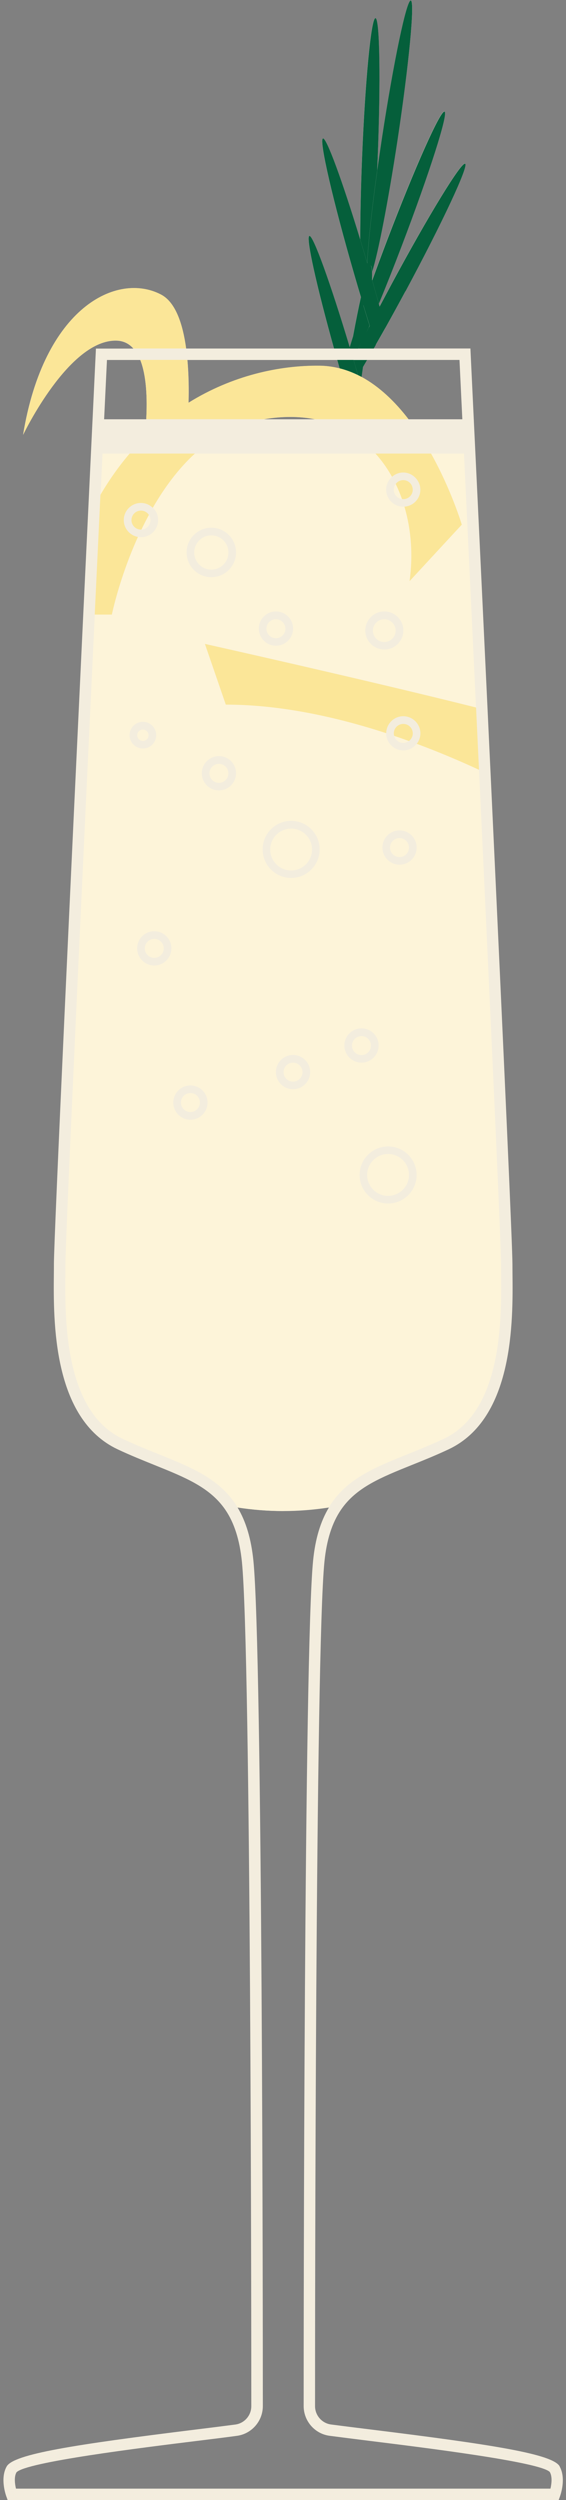
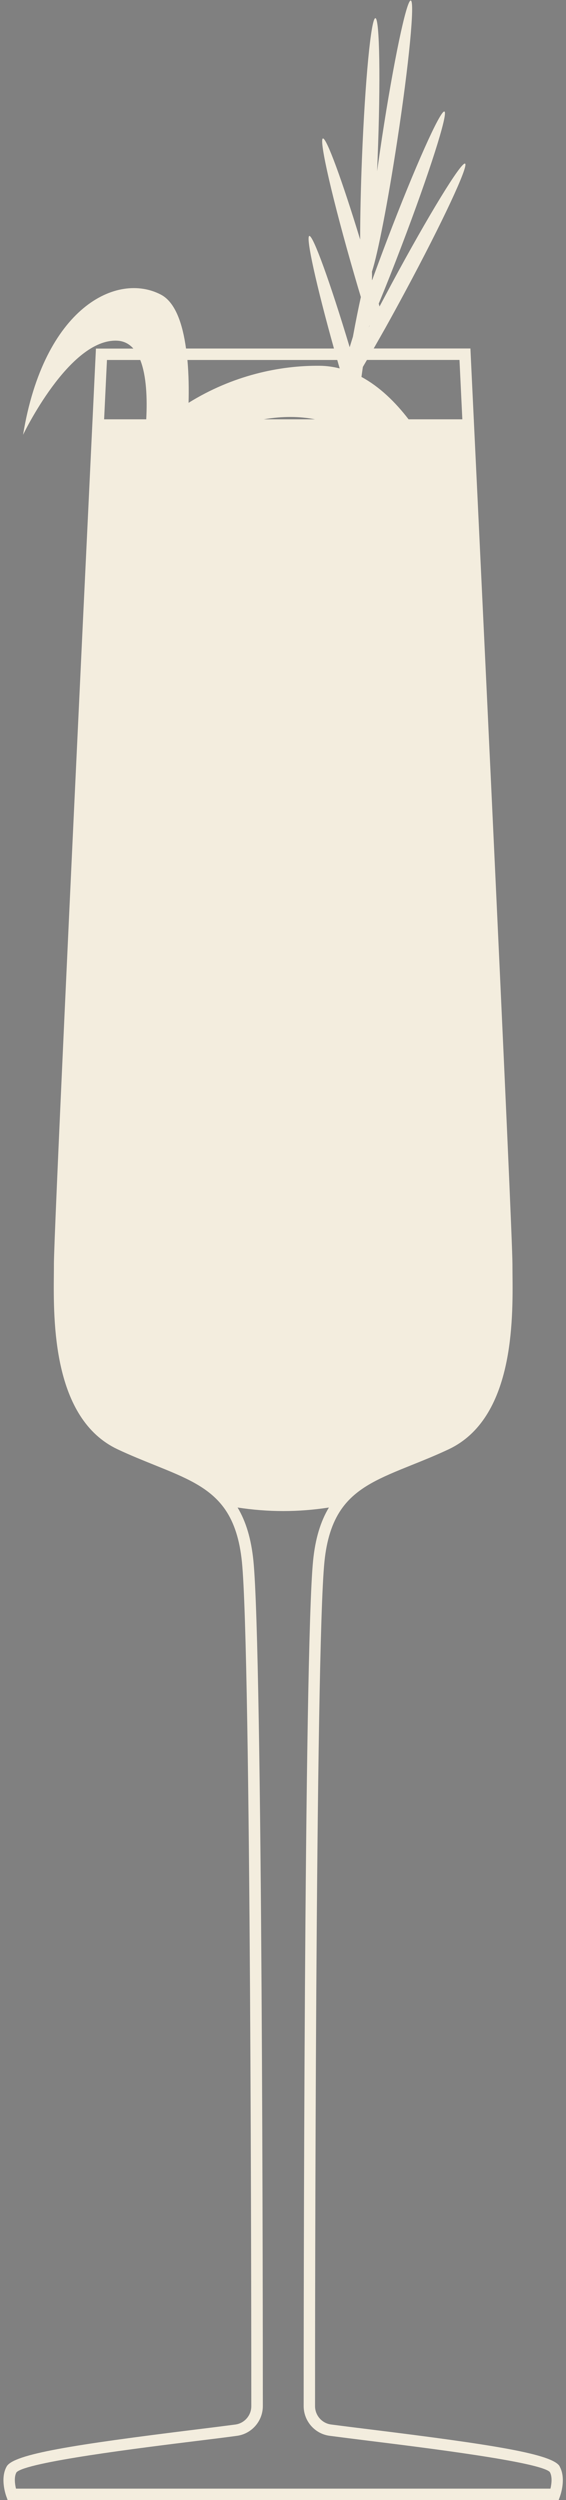
<svg xmlns="http://www.w3.org/2000/svg" data-name="Layer 1 copy" fill="#000000" height="500.1" preserveAspectRatio="xMidYMid meet" version="1" viewBox="-0.7 -0.1 113.4 500.1" width="113.4" zoomAndPan="magnify">
  <rect x="-0.7" y="-0.1" width="113.4" height="500.1" fill="#808080" stroke="none" />
  <g id="change1_1">
    <path d="m111.44,493.27c-1.41-2.47-13.34-4.35-37.87-7.38-3.09-.38-5.83-.72-7.94-1-1.83-.24-3.21-1.82-3.21-3.67,0-15.36.05-150.62,1.88-168.89.44-4.41,1.54-7.83,3.34-10.45,3.06-4.46,7.97-6.43,14.18-8.93,2.35-.94,4.78-1.92,7.36-3.13,13.09-6.15,12.9-25.72,12.8-35.13,0-.7-.01-1.33-.01-1.9,0-3.35-1.48-36.46-4.39-98.41-.15-3.11-.3-6.21-.44-9.28l-.16-3.42c-.74-15.68-1.45-30.51-2.02-42.52l-.72-15.01c0-.15-.01-.3-.02-.43-.39-8.15-.62-13.02-.62-13.02l-.05-1.09h-19.38c.15-.25.28-.49.43-.75.62-1.08,1.25-2.2,1.91-3.36h0c1.29-2.31,2.64-4.78,4.02-7.35,7.36-13.68,12.71-25.11,11.95-25.52-.76-.41-7.35,10.35-14.72,24.04-.83,1.55-1.64,3.07-2.42,4.54l-.16-.57c1.44-3.47,3-7.4,4.59-11.58,5.54-14.52,9.38-26.54,8.57-26.85-.81-.31-5.96,11.21-11.5,25.73-1.06,2.78-2.06,5.48-2.98,8.01-.02-.05-.03-.1-.04-.15h0c.02-.61.02-1.13,0-1.55,0,0,0,0,0,0,1.18-3.61,3.2-13.94,5.07-26.21C81.25,12.69,82.45.13,81.6,0s-3.45,12.22-5.79,27.59c-.34,2.27-.66,4.47-.96,6.58.04-.81.07-1.63.1-2.46.62-15.53.42-28.15-.44-28.18-.87-.03-2.07,12.53-2.69,28.06-.24,6.04-.36,11.64-.36,16.23-3.6-11.8-6.76-20.42-7.47-20.22-.83.24,2.01,12.54,6.35,27.46.42,1.45.84,2.88,1.26,4.26h0c-.49,2.2-1.03,4.88-1.59,7.93-.24.75-.45,1.46-.65,2.11,0,0,0,0,0,0h0c-3.86-12.83-7.34-22.47-8.09-22.26-.74.22,1.42,9.92,4.94,22.52h-29.64c-.67-4.9-2.12-9.26-5.03-10.78-8.79-4.6-23.43,2.51-27.62,28.04,0,0,9.21-19.25,18.83-18.83,1.37.06,2.44.64,3.27,1.58h-7.5l-.05,1.09s-.24,4.87-.62,13l-.04.8c-.09,1.87-.19,3.89-.29,6.06-.15,3.21-.32,6.72-.5,10.51l-1.04,21.72c-2.2,46.26-5.88,124.65-5.88,129.99,0,.57,0,1.2-.01,1.9-.09,9.41-.29,28.99,12.8,35.13,2.58,1.21,5.01,2.18,7.36,3.13,6.21,2.5,11.11,4.47,14.18,8.93,1.8,2.62,2.89,6.03,3.34,10.45,1.82,18.26,1.88,153.52,1.88,168.89,0,1.85-1.38,3.43-3.21,3.67-2.11.28-4.85.62-7.93,1-24.54,3.03-36.46,4.91-37.87,7.38-1.34,2.35-.21,5.61-.08,5.98l.27.75h110.4l.27-.75c.13-.36,1.25-3.62-.08-5.98ZM52.13,83.78c3.77-.65,7.21-.61,10.29,0h-10.29Zm39.23-11.87c.09,1.85.29,6.01.57,11.87h-10.77c-2.65-3.44-5.79-6.51-9.44-8.48.09-.67.19-1.35.28-2,.26-.45.54-.93.82-1.4h18.53Zm-18.01-6.89s0,.02,0,.03c0,0,0,0,0,0-.06.13-.13.25-.19.38,0,0,0,0,0,0,.06-.14.12-.28.18-.42,0,0,0,0,0,0Zm-6.48,6.89c.16.56.32,1.13.49,1.69-1.28-.32-2.61-.52-3.99-.53-8.06-.09-17.51,1.95-26.29,7.41.07-2.62.04-5.63-.23-8.57h30.02Zm-39.47,0c1.25,3.14,1.42,7.7,1.2,11.87h-8.44c.28-5.86.48-10.02.57-11.87h6.68Zm82.18,425.81H2.5c-.23-.96-.4-2.38.1-3.26,1.9-2.06,25.07-4.92,36.2-6.29,3.1-.38,5.84-.72,7.96-1.01,2.96-.39,5.2-2.95,5.2-5.94,0-15.38-.05-150.74-1.89-169.12-.44-4.34-1.48-7.83-3.17-10.64,3,.46,6.05.71,9.15.71s6.15-.25,9.15-.71c-1.69,2.8-2.74,6.29-3.17,10.64-1.83,18.37-1.89,153.74-1.89,169.11,0,2.99,2.23,5.55,5.19,5.94,2.11.28,4.86.62,7.96,1.01,11.14,1.38,34.31,4.24,36.17,6.24.52.92.36,2.35.13,3.31Z" fill="#f3edde" />
  </g>
  <g id="change2_1">
-     <path d="m71.47,47.83s0,0,0-.01c0-4.59.12-10.19.36-16.23.62-15.53,1.83-28.09,2.69-28.06.87.03,1.06,12.65.44,28.18-.03.83-.07,1.65-.1,2.46-1.11,8.01-1.82,14.7-1.97,18.39,0,0,0,0,0,0-.48-1.62-.95-3.2-1.41-4.72Zm1.71,5.73c.15-.33.28-.51.38-.51,0,0,.01,0,.02,0,.16.02.24.45.27,1.23,1.18-3.61,3.2-13.94,5.07-26.21C81.25,12.69,82.45.13,81.6,0s-3.45,12.22-5.79,27.59c-.34,2.27-.66,4.47-.96,6.58-1.11,8.01-1.82,14.7-1.97,18.39.1.33.2.66.3,1Zm-1.57,5.77c-.49,2.2-1.03,4.88-1.59,7.92.58-1.84,1.28-3.95,2.09-6.28-.17-.54-.33-1.09-.5-1.64Zm.41,13.98c-.34.57-.67,1.12-.99,1.65h0c.24.12.48.23.71.36.09-.67.19-1.35.28-2Zm1.56-20.26s-.01,0-.02,0c-.1,0-.23.18-.38.51,0,0,0,0,0,0,.06.21.12.42.18.62.02.06.03.13.05.19.06.2.12.41.18.61.08.29.16.57.24.84.02-.61.02-1.12,0-1.54,0,0,0,0,0,0-.03-.78-.11-1.21-.27-1.23Zm.3,2.93c.46,1.6.9,3.17,1.32,4.68h0c1.44-3.47,3-7.4,4.59-11.58,5.54-14.52,9.38-26.54,8.57-26.85-.81-.31-5.96,11.21-11.5,25.73-1.06,2.78-2.06,5.48-2.98,8.01,0,0,0,0,0,0h0Zm-2.81,13.65c.59-1.19,1.22-2.44,1.88-3.75.07-.14.14-.29.22-.43,0,0,0,0,0,0,.06-.14.12-.28.18-.42-.07-.24-.15-.48-.23-.72h0c-.33-1.08-.67-2.18-1.02-3.32h0c-.8,2.32-1.51,4.43-2.09,6.27-.24.75-.45,1.46-.65,2.11.03.09.05.18.08.26h1.62Zm9.47-11.46c7.36-13.68,12.71-25.11,11.95-25.52-.76-.41-7.35,10.35-14.72,24.04-.83,1.55-1.64,3.07-2.42,4.54.4,1.48.79,2.91,1.15,4.28,1.29-2.31,2.64-4.77,4.02-7.34Zm-7.36,7.27s0,0,0,0c0,0,0,0,0,0-.08.14-.15.29-.22.43-.67,1.3-1.29,2.55-1.88,3.75h3.1c.15-.25.28-.49.43-.75-.4-1.21-.81-2.49-1.23-3.82-.06.13-.13.25-.19.38Zm-3.02,6.55c.17.56.33,1.12.5,1.7.12.42.25.85.37,1.27.32-.52.65-1.07.99-1.65.26-.45.54-.93.82-1.4h-2.71s.01.05.02.08Zm1.95-11.01c.35,1.13.69,2.24,1.02,3.31h0c.08.25.16.48.23.72,0,0,0,0,0,0,0,.01,0,.02,0,.03,0,0,0,0,0,0,.42,1.33.83,2.61,1.23,3.82.62-1.08,1.25-2.2,1.91-3.36h0c-.36-1.38-.75-2.8-1.15-4.28l-.16-.57h0c-.42-1.52-.86-3.08-1.32-4.68h0s0,0,0,0c-.02-.05-.03-.1-.04-.15h0c-.08-.28-.16-.56-.24-.85-.06-.2-.12-.4-.18-.61-.02-.06-.03-.13-.05-.19-.06-.21-.12-.42-.18-.62,0,0,0,0,0,0-.1-.34-.2-.67-.3-1,0,0,0,0,0,0-.48-1.62-.95-3.2-1.41-4.72,0,0,0,0,0-.01-3.6-11.8-6.76-20.42-7.47-20.22-.83.24,2.01,12.54,6.35,27.46.42,1.45.84,2.88,1.26,4.26h0c.17.56.33,1.11.5,1.65h0Zm-1.09,13.97h0c-.12-.42-.25-.85-.37-1.27-.16-.57-.33-1.14-.5-1.7,0-.03-.02-.05-.02-.08h-3.26c.16.56.32,1.13.49,1.69,1.27.32,2.49.78,3.66,1.35Zm-1.57-5.33c-.03-.09-.05-.18-.08-.26,0,0,0,0,0,0h0c-3.86-12.83-7.34-22.47-8.09-22.26-.74.22,1.42,9.92,4.94,22.52h3.22Z" fill="#055f3b" />
-   </g>
+     </g>
  <g id="change3_1">
-     <path d="m52.68,125.67c0-1.05.85-1.9,1.9-1.9s1.9.85,1.9,1.9-.85,1.9-1.9,1.9-1.9-.85-1.9-1.9Zm9.14,44.17c0-2.31-1.88-4.19-4.19-4.19s-4.19,1.88-4.19,4.19,1.88,4.19,4.19,4.19,4.19-1.88,4.19-4.19Zm16.45-22.74c.22.81.95,1.41,1.83,1.41.42,0,.81-.14,1.13-.38-.97-.35-1.96-.7-2.96-1.03Zm-1.98-18.77c1.26,0,2.28-1.02,2.28-2.28s-1.02-2.28-2.28-2.28-2.28,1.02-2.28,2.28,1.02,2.28,2.28,2.28Zm-33.13,24.37c-1.05,0-1.9.85-1.9,1.9s.85,1.9,1.9,1.9,1.9-.85,1.9-1.9-.85-1.9-1.9-1.9Zm35.03-54.84c0,.96.72,1.75,1.65,1.88-.37-1.04-.79-2.04-1.26-3.02-.24.32-.39.71-.39,1.14Zm-48.74,6.09c0-.38-.12-.74-.31-1.04-.53.98-1.03,1.96-1.5,2.94,1.01-.05,1.81-.88,1.81-1.89Zm42.27,107.01c1.05,0,1.9-.85,1.9-1.9s-.85-1.9-1.9-1.9-1.9.85-1.9,1.9.85,1.9,1.9,1.9Zm-30.08-97.11c1.89,0,3.43-1.54,3.43-3.43s-1.54-3.43-3.43-3.43-3.43,1.54-3.43,3.43,1.54,3.43,3.43,3.43Zm37.7,57.5c1.05,0,1.9-.85,1.9-1.9s-.85-1.9-1.9-1.9-1.9.85-1.9,1.9.85,1.9,1.9,1.9Zm-50.27-24.37c0-.63-.51-1.14-1.14-1.14s-1.14.51-1.14,1.14.51,1.14,1.14,1.14,1.14-.51,1.14-1.14Zm26.98,155.18c-3.1,0-6.15-.25-9.15-.71-.18-.3-.36-.6-.56-.88-3.46-5.03-8.91-7.22-15.21-9.76-2.32-.93-4.71-1.89-7.24-3.08-11.77-5.52-11.58-24.11-11.49-33.04,0-.7.01-1.35.01-1.92,0-5.28,3.68-83.64,5.88-129.88v-.06h3.44s1.47-7.25,5.22-15.53c.19.03.39.06.6.06,1.89,0,3.43-1.54,3.43-3.43,0-.97-.4-1.84-1.05-2.46,2.26-3.92,5.05-7.75,8.46-10.87h36.13c1.28,1.41,2.39,2.98,3.33,4.67-.71.63-1.18,1.54-1.18,2.56,0,1.89,1.54,3.43,3.43,3.43.08,0,.16-.02.23-.02,1.38,4.67,1.74,9.81,1.03,14.9l10.46-11.3s-2.05-6.88-6.17-14.24h6.61l.41,8.63c.57,11.93,1.27,26.63,2,42.18-22.32-5.59-54.32-12.72-54.32-12.72l4.18,12.14c10.96,0,22.14,2.47,32.14,5.71,0,.01,0,.03,0,.04,0,1.89,1.54,3.43,3.43,3.43,1.1,0,2.07-.53,2.7-1.34,4.57,1.7,8.77,3.49,12.47,5.2,0,.2.02.39.03.59,2.91,61.91,4.39,94.98,4.39,98.3,0,.57,0,1.22.01,1.92.09,8.93.28,27.52-11.49,33.04-2.53,1.18-4.92,2.15-7.24,3.08-6.31,2.53-11.76,4.72-15.21,9.75-.2.28-.38.58-.56.88-3,.46-6.05.71-9.15.71Zm26.72-67.22c0-3.15-2.56-5.71-5.71-5.71s-5.71,2.56-5.71,5.71,2.56,5.71,5.71,5.71,5.71-2.56,5.71-5.71Zm-6.85-65.5c0,1.89,1.54,3.43,3.43,3.43s3.43-1.54,3.43-3.43-1.54-3.43-3.43-3.43-3.43,1.54-3.43,3.43Zm-7.62,39.6c0,1.89,1.54,3.43,3.43,3.43s3.43-1.54,3.43-3.43-1.54-3.43-3.43-3.43-3.43,1.54-3.43,3.43Zm4.19-83.02c0,2.1,1.71,3.81,3.81,3.81s3.81-1.71,3.81-3.81-1.71-3.81-3.81-3.81-3.81,1.71-3.81,3.81Zm-21.33-.38c0,1.89,1.54,3.43,3.43,3.43s3.43-1.54,3.43-3.43-1.54-3.43-3.43-3.43-3.43,1.54-3.43,3.43Zm-14.47-15.23c0,2.73,2.22,4.95,4.95,4.95s4.95-2.22,4.95-4.95-2.22-4.95-4.95-4.95-4.95,2.22-4.95,4.95Zm-8.76,39.22c1.47,0,2.67-1.2,2.67-2.67s-1.2-2.67-2.67-2.67-2.67,1.2-2.67,2.67,1.2,2.67,2.67,2.67Zm5.71,39.98c0-1.89-1.54-3.43-3.43-3.43s-3.43,1.54-3.43,3.43,1.54,3.43,3.43,3.43,3.43-1.54,3.43-3.43Zm7.24,30.85c0-1.89-1.54-3.43-3.43-3.43s-3.43,1.54-3.43,3.43,1.54,3.43,3.43,3.43,3.43-1.54,3.43-3.43Zm5.71-65.88c0-1.89-1.54-3.43-3.43-3.43s-3.43,1.54-3.43,3.43,1.54,3.43,3.43,3.43,3.43-1.54,3.43-3.43Zm11.04,20.94c3.15,0,5.71-2.56,5.71-5.71s-2.56-5.71-5.71-5.71-5.71,2.56-5.71,5.71,2.56,5.71,5.71,5.71Zm.38,42.27c1.89,0,3.43-1.54,3.43-3.43s-1.54-3.43-3.43-3.43-3.43,1.54-3.43,3.43,1.54,3.43,3.43,3.43Zm-27.8-30.08c-1.05,0-1.9.85-1.9,1.9s.85,1.9,1.9,1.9,1.9-.85,1.9-1.9-.85-1.9-1.9-1.9Zm29.7,26.66c0-1.05-.85-1.9-1.9-1.9s-1.9.85-1.9,1.9.85,1.9,1.9,1.9,1.9-.85,1.9-1.9Zm17.14,16.37c-2.31,0-4.19,1.88-4.19,4.19s1.88,4.19,4.19,4.19,4.19-1.88,4.19-4.19-1.88-4.19-4.19-4.19Zm-39.6-12.19c-1.05,0-1.9.85-1.9,1.9s.85,1.9,1.9,1.9,1.9-.85,1.9-1.9-.85-1.9-1.9-1.9Zm-17.61-127.95s0,.03,0,.05c-.12,2.55-.25,5.31-.39,8.23,1.81-3.08,3.78-5.83,5.87-8.28h-5.48Z" fill="#fdf4d9" />
-   </g>
+     </g>
  <g id="change4_1">
-     <path d="m81.23,148.13c-.97-.35-1.96-.7-2.96-1.03-.04-.16-.07-.32-.07-.49,0-1.05.85-1.9,1.9-1.9s1.9.85,1.9,1.9c0,.63-.31,1.18-.77,1.52Zm-36.69-7.28c10.96,0,22.14,2.47,32.14,5.71.02-1.87,1.55-3.39,3.42-3.39s3.43,1.54,3.43,3.43c0,.79-.28,1.51-.73,2.09,4.57,1.7,8.77,3.49,12.47,5.2-.14-2.91-.28-5.82-.41-8.69l-.16-3.42c0-.12-.01-.23-.02-.35-22.32-5.59-54.32-12.72-54.32-12.72l4.18,12.14Zm-7.95-71.24h-10.54c-.83-.93-1.9-1.52-3.27-1.58-9.62-.42-18.83,18.83-18.83,18.83,4.18-25.53,18.83-32.64,27.62-28.04,2.91,1.52,4.36,5.88,5.03,10.78Zm-9.19,2.28h9.44c.26,2.95.29,5.95.23,8.57-1.59.99-3.15,2.08-4.68,3.3h-3.79c.22-4.17.06-8.74-1.2-11.87Zm53.76,11.87h-18.75c-3.08-.61-6.51-.65-10.29,0h-19.74c1.53-1.22,3.1-2.31,4.68-3.3,8.78-5.46,18.24-7.5,26.29-7.41,1.38.02,2.71.21,3.99.53,1.27.32,2.49.78,3.66,1.35.24.12.48.23.71.35,3.64,1.96,6.79,5.04,9.44,8.48Zm-59.44,39.08h-3.44l1.03-21.67c.04-.77.07-1.53.11-2.28,1.81-3.08,3.78-5.83,5.87-8.28h13.08c-3.41,3.11-6.2,6.95-8.46,10.87-.62-.6-1.45-.97-2.38-.97-1.89,0-3.43,1.54-3.43,3.43,0,1.69,1.23,3.08,2.83,3.37-3.75,8.28-5.22,15.53-5.22,15.53Zm52.79-32.23h11.14c4.12,7.36,6.17,14.24,6.17,14.24l-10.46,11.3c.71-5.08.35-10.23-1.03-14.9,1.78-.12,3.19-1.59,3.19-3.4s-1.54-3.43-3.43-3.43c-.87,0-1.65.33-2.25.86-.94-1.69-2.05-3.26-3.33-4.67Zm7.49,7.24c0,1.05-.85,1.9-1.9,1.9-.09,0-.17-.01-.26-.03-.37-1.04-.79-2.04-1.26-3.02.35-.46.89-.76,1.51-.76,1.05,0,1.9.85,1.9,1.9Zm-54.46,4.19c.66,0,1.25.34,1.59.86-.53.98-1.03,1.96-1.5,2.94-.03,0-.06,0-.09,0-1.05,0-1.9-.85-1.9-1.9s.85-1.9,1.9-1.9Z" fill="#fbe698" />
-   </g>
+     </g>
  <g id="change5_1">
-     <path d="m38.38,90.63h55.02c-.11-2.17-.2-4.2-.29-6.06-.02-.27-.02-.53-.04-.79H19.02c-.02.26-.02.53-.04.79-.09,1.87-.19,3.89-.29,6.06h19.7Z" fill="#f3edde" />
-   </g>
+     </g>
</svg>